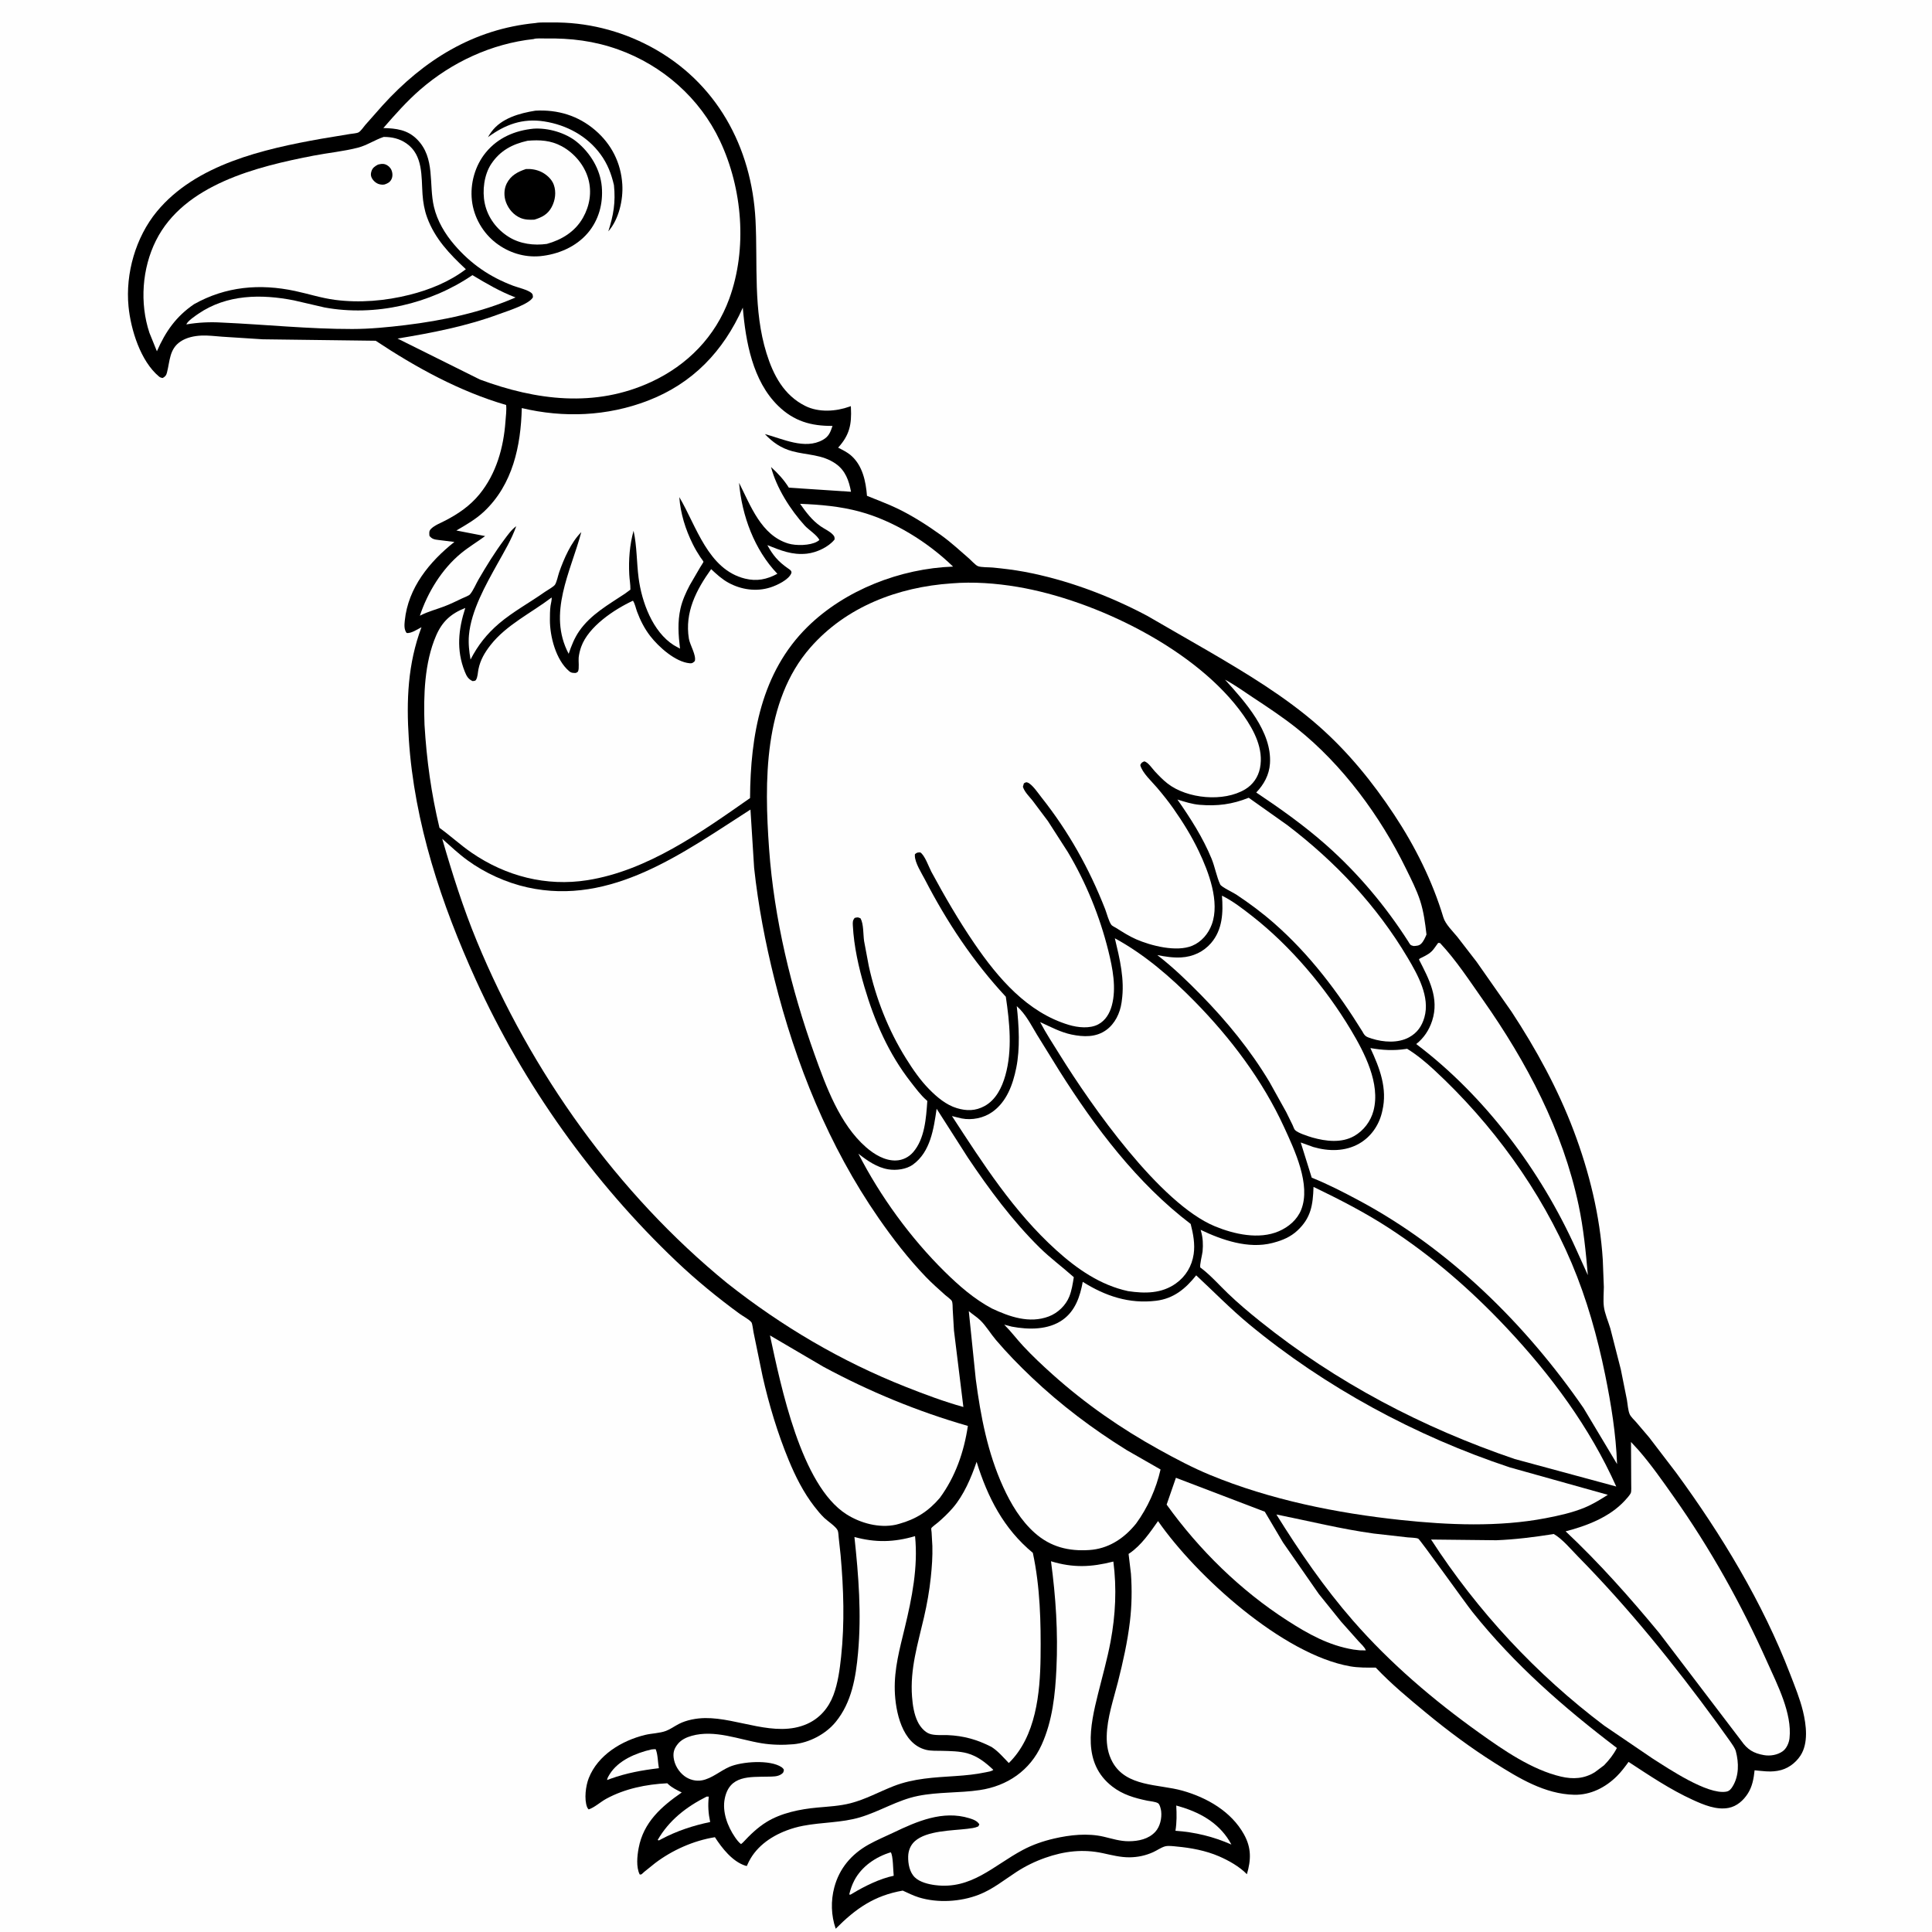
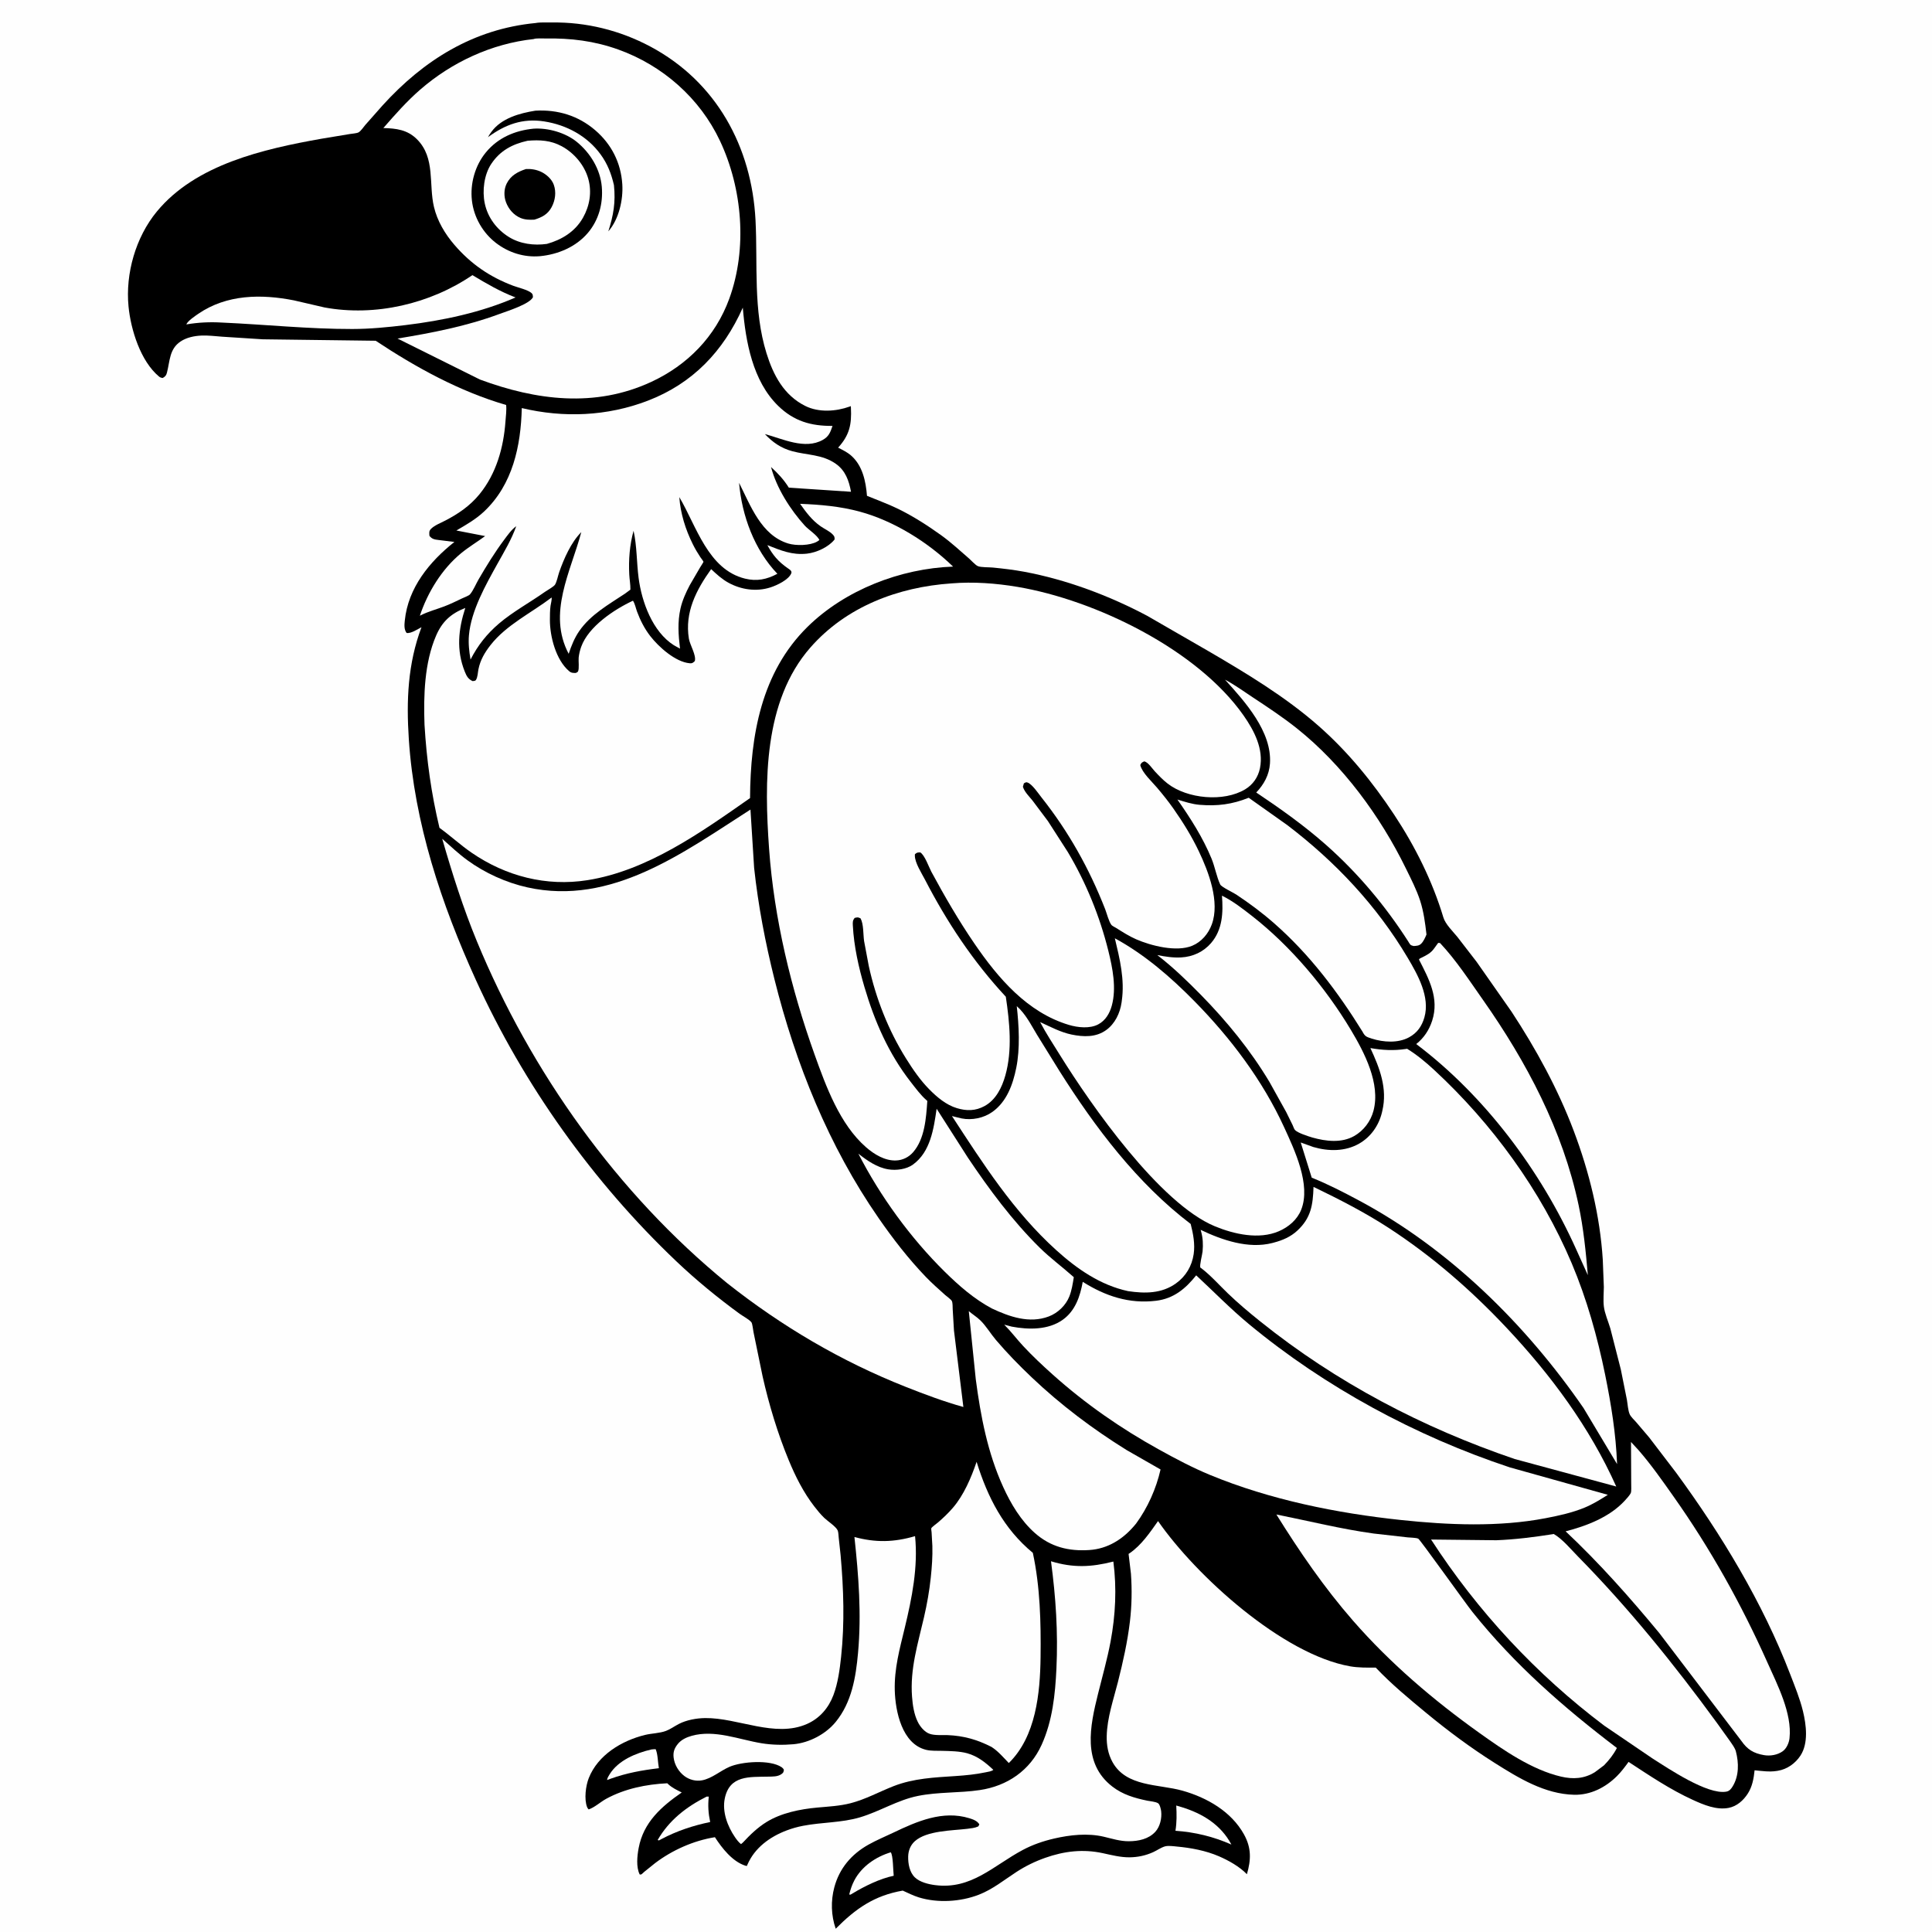
<svg xmlns="http://www.w3.org/2000/svg" version="1.1" style="display: block;" viewBox="0 0 2048 2048" width="1024" height="1024">
  <path transform="translate(0,0)" fill="rgb(254,254,254)" d="M -0 -0 L 2048 0 L 2048 2048 L -0 2048 L -0 -0 z" />
  <path transform="translate(0,0)" fill="rgb(0,0,0)" d="M 567.72 24.417 C 572.94 23.433 579.48 23.916 584.833 23.834 C 621.223 23.275 657.161 32.184 689.306 49.303 C 759.35 86.606 796.939 155.64 800.891 233.593 C 803.277 280.656 798.277 328.654 812.531 374.49 C 819.768 397.762 831.046 419.158 853.769 430.396 C 867.974 437.421 886.021 436.247 900.642 430.996 L 901.911 430.526 L 902.008 432.203 C 902.897 449.938 900.566 461.127 888.458 474.53 C 893.236 476.977 898.132 479.343 902.202 482.902 C 914.38 493.551 917.816 510.296 919.035 525.584 C 930.092 530.177 941.637 534.314 952.375 539.584 C 968.09 547.296 983.419 557.123 997.609 567.323 C 1008 574.794 1017.48 583.608 1027.15 591.971 C 1029.42 593.931 1033.99 599.07 1036.56 600.123 C 1040.13 601.583 1048.39 601.222 1052.49 601.628 C 1063.5 602.719 1074.62 604.024 1085.5 606.047 C 1130.49 614.412 1175.58 631.308 1215.97 652.727 L 1280.37 689.866 C 1320.82 713.454 1362.28 738.376 1397.56 769.341 C 1428.84 796.807 1454.94 828.945 1477.85 863.57 C 1500.04 897.088 1518.44 933.947 1530.03 972.5 C 1532.22 979.775 1540.05 987.226 1544.86 993.153 L 1565.34 1019.67 L 1602.3 1072.45 C 1628.2 1111.84 1651.51 1154.48 1668.17 1198.62 C 1684.7 1242.43 1696.08 1288.65 1699.02 1335.48 L 1700.14 1364.36 C 1700.1 1371.02 1699.37 1378.22 1700.14 1384.82 C 1701.01 1392.32 1704.86 1400.87 1707.03 1408.24 L 1718.11 1451.53 L 1724.58 1483.8 C 1725.38 1488.22 1725.76 1495.41 1727.62 1499.32 C 1728.96 1502.13 1732.38 1505.22 1734.43 1507.58 L 1748.16 1523.71 L 1776.72 1561.07 C 1824.68 1626.45 1868.63 1699.06 1897.74 1774.91 C 1902.66 1787.73 1908 1800.67 1911.24 1814.04 C 1914.74 1828.55 1917.17 1847.88 1908.55 1861.03 C 1903.12 1869.31 1894.43 1875.48 1884.61 1877.09 L 1883 1877.33 C 1875.43 1878.51 1867.53 1877.29 1859.94 1876.58 C 1859.05 1885.23 1857.52 1893.87 1852.72 1901.31 C 1848.02 1908.61 1841.11 1914.76 1832.38 1916.44 C 1819.47 1918.92 1805.95 1913.2 1794.44 1907.94 C 1770.22 1896.87 1748.55 1882.19 1726.34 1867.68 C 1722.49 1872.97 1718.63 1878.18 1713.97 1882.8 C 1701.85 1894.83 1686.05 1902.91 1668.64 1902.52 C 1637.6 1901.81 1609.96 1884.9 1584.45 1868.8 C 1559.03 1852.74 1535.17 1835.01 1511.98 1815.87 C 1493.46 1800.59 1474.86 1785.18 1458.33 1767.71 C 1449.55 1767.81 1439.79 1767.89 1431.14 1766.36 C 1359.69 1753.74 1268.11 1670.78 1227.57 1612.4 C 1219.05 1624.48 1209.91 1637.94 1197.57 1646.39 L 1196.34 1647.22 L 1198.84 1668.15 C 1200.05 1684.91 1199.75 1702.09 1197.77 1718.77 C 1195.2 1740.42 1190.43 1761.74 1185.08 1782.86 C 1180.36 1801.51 1173.59 1820.92 1173.17 1840.26 C 1172.96 1849.9 1174.57 1859.28 1179.25 1867.79 C 1193.88 1894.37 1228.12 1891.08 1253.37 1898.17 C 1279.39 1905.48 1305.2 1920.24 1318.67 1944.52 C 1326.67 1958.96 1326.19 1971.56 1321.77 1986.75 C 1313.93 1978.64 1302.43 1972.2 1292.17 1967.76 C 1278.23 1961.74 1262.54 1958.79 1247.5 1957.41 C 1243.86 1957.07 1238.23 1956.23 1234.7 1957.3 C 1230.64 1958.53 1226.45 1961.5 1222.55 1963.29 C 1214.61 1966.92 1206.15 1968.75 1197.44 1968.83 C 1187.81 1968.92 1178.49 1966.49 1169.15 1964.46 C 1148.06 1959.88 1128.16 1962.24 1107.9 1969.39 C 1097.21 1973.16 1087.01 1978.15 1077.5 1984.33 C 1064.5 1992.78 1052.15 2002.86 1037.53 2008.5 C 1018.03 2016.03 994.007 2017.46 974 2011.31 C 968.198 2009.52 962.487 2006.6 956.938 2004.12 C 926.843 2009.34 907.118 2023.12 885.886 2044.53 C 880.987 2030.5 880.574 2014.98 884.416 2000.61 C 889.801 1980.46 902.594 1965.51 920.652 1955.38 C 929.156 1950.6 938.221 1946.87 947.012 1942.67 C 971.858 1930.78 999.374 1918.68 1027.59 1927.41 C 1031.57 1928.64 1036.12 1930.27 1038.17 1934 L 1037 1936.09 C 1033.25 1937.8 1029.29 1938.09 1025.24 1938.63 C 1009.28 1940.56 982.388 1940.44 969.777 1951.74 C 965.12 1955.92 962.838 1961.81 962.704 1968 C 962.541 1975.57 964.142 1984.69 969.844 1990.14 C 975.154 1995.21 984.141 1997.39 991.275 1998.3 C 1029.67 2003.25 1052.96 1977.72 1084.02 1961.12 C 1094.59 1955.47 1105.82 1951.62 1117.48 1948.92 C 1134.31 1945.03 1152.99 1943.01 1170 1946.99 C 1179.02 1949.1 1187.32 1951.86 1196.71 1951.8 C 1206.85 1951.74 1217.57 1949.53 1224.69 1941.76 C 1229.75 1936.24 1231.72 1927.33 1230.89 1920 C 1230.66 1917.96 1229.48 1912.67 1227.6 1911.5 C 1224.91 1909.81 1219.29 1909.45 1216.03 1908.77 C 1202.57 1905.96 1190.2 1902.38 1179.14 1893.85 C 1146.92 1869 1155.51 1829.58 1163.92 1795.69 C 1168.49 1777.23 1173.75 1758.84 1177.25 1740.14 C 1182.51 1712.02 1183.89 1683.67 1180.21 1655.31 C 1156.67 1661.33 1137.49 1662.13 1114.09 1655 C 1119.21 1692.95 1121.65 1730.39 1119.86 1768.73 C 1118.57 1796.33 1115.68 1824.14 1104.15 1849.6 C 1091.81 1876.82 1067.79 1893.23 1038.55 1897.56 C 1016.77 1900.79 994.736 1899.39 972.99 1903.77 C 951.356 1908.13 932.679 1920.19 911.586 1926.46 C 892.102 1932.25 871.326 1931.58 851.396 1935.4 C 845.328 1936.56 839.53 1938.18 833.757 1940.38 C 816.001 1947.16 800.129 1958.64 792.346 1976.51 L 791.701 1978.01 L 790.223 1977.74 C 776.357 1973.34 765.311 1959.05 757.829 1947.51 C 735.221 1951.13 712.655 1961.18 694.46 1974.96 L 682.927 1984.24 C 682.113 1984.91 680.365 1986.8 679.5 1987.07 C 679.045 1987.21 678.549 1987 678.073 1986.96 C 674.194 1979.11 675.419 1967.46 677 1959 C 682.094 1931.73 700.977 1915.12 722.666 1900.1 C 717.477 1897.49 712.391 1895.13 708.126 1891.1 L 707.359 1890.34 C 685.053 1891.42 662.307 1896.06 642.561 1906.83 C 636.534 1910.12 630.343 1915.96 624 1918.05 C 622.998 1916.8 622.793 1916.8 622.315 1915.55 C 619.096 1907.13 620.86 1893.15 624.102 1884.91 C 633.764 1860.34 659.092 1845.13 683.743 1839.11 C 690.833 1837.37 699.279 1837.36 705.968 1834.83 C 710.652 1833.05 715.037 1829.82 719.5 1827.51 C 727.732 1823.25 738.28 1821.34 747.5 1821.23 C 782.308 1820.82 821.537 1842.45 855.456 1827.47 C 868.969 1821.5 878.384 1810.44 883.5 1796.78 C 888.286 1783.99 890.147 1769.83 891.604 1756.32 C 895.454 1720.61 894.272 1684.2 891.08 1648.51 L 889.086 1630.13 C 888.812 1627.89 888.817 1624.41 888.023 1622.42 C 886.414 1618.39 877.322 1612.46 873.865 1609.14 C 869.966 1605.4 866.541 1601.21 863.238 1596.94 C 851.752 1582.09 843.279 1565.27 836.123 1547.97 C 824.443 1519.75 815.086 1488.84 808.389 1459 L 798.786 1412.3 C 798.297 1409.98 797.632 1403.22 796.554 1401.72 C 794.51 1398.88 787.088 1394.89 784.044 1392.67 C 760.687 1375.61 738.166 1357.17 717.177 1337.25 C 628.848 1253.43 555.011 1149.94 504.55 1039.04 C 467.846 958.38 439.198 872.428 433.364 783.497 C 430.677 742.54 432.231 703.733 446.79 664.877 C 442.518 667.048 435.658 671.779 431 670.947 C 428.191 667.203 428.648 662.327 429.099 657.851 C 432.602 623.064 455.334 595.333 481.676 574.481 L 464.95 572.424 C 460.752 571.89 457.979 571.584 455.218 568 C 455.065 564.823 454.507 562.953 457.005 560.5 C 460.794 556.779 467.15 554.342 471.891 551.89 C 485.787 544.704 498.186 536.245 508.205 524.003 C 526.101 502.138 533.826 474.428 535.818 446.674 C 536.22 441.068 537.1 434.86 536.524 429.299 C 487.221 414.974 440.876 389.485 398.255 361.209 L 278.526 359.669 L 235.552 356.913 C 228.241 356.411 220.863 355.375 213.527 355.716 C 205.922 356.069 197.867 357.69 191.428 361.972 C 179.406 369.965 180.186 382.761 176.975 395 C 176.15 398.146 175.224 399.065 172.5 400.674 C 170.969 400.476 169.813 400.19 168.594 399.177 C 148.963 382.872 138.637 349.405 136.245 324.904 C 132.83 289.934 143.858 251.424 166.244 224.26 C 207.514 174.18 279.539 157.961 340.395 147.125 L 370.957 142.055 C 373.298 141.627 377.97 141.406 379.982 140.365 C 382.455 139.087 385.332 134.675 387.121 132.569 L 405.534 111.759 C 449.155 63.673 502.054 30.712 567.72 24.417 z" />
  <path transform="translate(0,0)" fill="rgb(254,254,254)" d="M 690.512 1854.5 C 691.968 1854.27 693.526 1854.27 695 1854.19 C 697.401 1859.33 697.308 1868.47 698.45 1874.37 C 680.455 1876.52 664.375 1879.42 647.254 1885.53 L 643.5 1886.92 C 643.859 1884.53 645.05 1882.73 646.297 1880.72 C 655.472 1865.94 674.188 1858.29 690.512 1854.5 z" />
  <path transform="translate(0,0)" fill="rgb(254,254,254)" d="M 944.225 1963.5 C 946.779 1966.65 946.777 1983.43 947.362 1988.39 C 932.942 1991.33 916.423 1999.47 903.832 2007.07 L 902.5 2007.89 L 901.036 2008.55 L 900.269 2008 C 901.558 2002.87 903.103 1998.15 905.555 1993.45 C 913.392 1978.43 928.313 1968.36 944.225 1963.5 z" />
  <path transform="translate(0,0)" fill="rgb(254,254,254)" d="M 748.995 1904.5 L 751.345 1904.49 C 750.301 1913.9 750.854 1922.17 752.82 1931.42 C 734.734 1935.16 717.5 1940.85 701.15 1949.5 L 698.5 1950.92 L 697.128 1950.5 C 709.367 1929.36 727.507 1915.37 748.995 1904.5 z" />
  <path transform="translate(0,0)" fill="rgb(254,254,254)" d="M 1246.88 1913.94 L 1252.51 1915.6 C 1274.75 1922.4 1294.2 1934.28 1305.33 1955.3 C 1286.22 1946.86 1266.85 1942.17 1246.02 1940.69 C 1247.5 1931.64 1247.36 1923.07 1246.88 1913.94 z" />
  <path transform="translate(0,0)" fill="rgb(254,254,254)" d="M 500.77 291.653 C 515.558 300.534 530.333 309.208 546.522 315.312 C 509.95 331.279 469.253 339.836 429.758 344.621 C 411.167 346.874 392.226 348.726 373.49 348.759 C 327.324 348.84 281.328 343.977 235.25 341.935 C 222.518 341.152 210.088 341.77 197.511 343.904 C 198.902 340.26 206.896 334.901 210.218 332.627 C 240.403 311.97 276.961 311.588 311.55 318.396 L 343.992 325.91 C 397.634 335.798 456.006 322.177 500.77 291.653 z" />
-   <path transform="translate(0,0)" fill="rgb(254,254,254)" d="M 1246.52 1566.52 L 1340.75 1602.49 L 1359.98 1635 L 1398.01 1689.7 L 1421.62 1719 L 1440.16 1739.82 C 1442.61 1742.55 1446.68 1746.02 1447.87 1749.5 L 1441.29 1749.39 L 1434.64 1748.6 C 1408.36 1744.2 1386.84 1732.13 1364.74 1717.93 C 1314.92 1685.9 1271.21 1643 1236.68 1594.96 L 1246.52 1566.52 z" />
  <path transform="translate(0,0)" fill="rgb(254,254,254)" d="M 1298.55 720.484 C 1308.67 725.797 1318.31 732.824 1327.86 739.128 C 1343.86 749.694 1359.74 760.162 1374.76 772.129 C 1423.22 810.75 1463.25 865.242 1490.36 920.704 C 1495.76 931.757 1501.63 943.1 1505.42 954.816 C 1509.16 966.388 1510.75 978.578 1512.13 990.609 C 1510.75 993.884 1509.06 997.834 1506.5 1000.37 C 1504.23 1002.62 1501.49 1002.62 1498.5 1002.83 C 1494.65 1001.96 1494.86 1001.22 1492.76 997.941 C 1468.62 960.258 1439.49 925.584 1405.95 895.869 C 1382.74 875.307 1357.4 857.304 1331.66 840.081 C 1339.84 831.516 1345.39 821.445 1346.21 809.423 C 1348.51 775.604 1319.64 743.693 1298.55 720.484 z" />
  <path transform="translate(0,0)" fill="rgb(254,254,254)" d="M 1524.52 999.5 L 1526.5 999.644 C 1543.49 1017.72 1557.8 1039.7 1572.05 1059.96 C 1618.32 1125.78 1656.62 1198.25 1673.41 1277.61 C 1678.59 1302.14 1681.04 1326.75 1683.18 1351.69 L 1670.55 1323.75 C 1633.14 1240.82 1574.04 1161.71 1501.26 1106.75 C 1509.44 1100.23 1514.97 1091.88 1518.18 1081.91 C 1525.83 1058.2 1514.75 1037.75 1504.17 1017.15 C 1505.11 1015.89 1504.56 1016.34 1506.16 1015.55 C 1511.74 1012.78 1516.72 1010.54 1520.36 1005.23 L 1524.52 999.5 z" />
  <path transform="translate(0,0)" fill="rgb(254,254,254)" d="M 992.869 1175.32 L 1025.9 1227 C 1048.35 1260.5 1073.16 1293.98 1101.92 1322.39 C 1113.33 1333.66 1126.34 1343.16 1138.28 1353.87 C 1137.19 1360.69 1136.1 1367.87 1133.54 1374.31 C 1129.74 1383.86 1121.32 1391.87 1111.73 1395.5 C 1091.25 1403.25 1070.15 1395.84 1051.37 1387.01 C 1032.6 1377 1016.53 1362.93 1001.46 1348.08 C 965.235 1312.36 933.107 1268.22 909.925 1222.97 C 919.276 1230.32 929.634 1237.58 941.627 1239.55 C 950.015 1240.93 960.815 1239.56 967.769 1234.51 C 986.395 1220.99 989.795 1196.4 992.869 1175.32 z" />
-   <path transform="translate(0,0)" fill="rgb(254,254,254)" d="M 816.196 1415.6 L 872.763 1448.78 C 921.518 1475.09 972.722 1496.23 1025.99 1511.54 C 1021.89 1539.07 1012.77 1565.45 996.159 1587.95 C 984.024 1602.12 970.951 1610.37 953.08 1615.35 L 949.617 1616.27 C 932.034 1620.05 912.168 1614.7 897.239 1605.18 C 849.023 1574.44 827.884 1469.6 816.196 1415.6 z" />
  <path transform="translate(0,0)" fill="rgb(254,254,254)" d="M 1026.96 1389.84 C 1030.88 1393.24 1035.61 1396.12 1039.29 1399.71 C 1045.25 1405.53 1050.22 1413.95 1055.73 1420.42 C 1067.63 1434.42 1080.33 1447.4 1093.65 1460.06 C 1124.3 1489.19 1158.44 1514.89 1194.34 1537.17 L 1230.23 1557.71 C 1225.65 1577.97 1216.58 1598.3 1204.33 1615.02 L 1201.96 1617.83 C 1189.71 1632.03 1173.93 1641.78 1154.94 1643.08 C 1133 1644.58 1113.81 1639.91 1097.06 1625.11 C 1082.11 1611.89 1071.57 1594.15 1063.37 1576.16 C 1046.87 1539.92 1039.55 1501.3 1034.36 1462.06 L 1026.96 1389.84 z" />
  <path transform="translate(0,0)" fill="rgb(254,254,254)" d="M 1295.33 949.458 C 1306.55 954.895 1317.51 963.407 1327.3 971.058 C 1368.32 1003.11 1405.31 1047.18 1432.03 1091.82 C 1446.29 1115.65 1463.58 1148.67 1455.94 1177.5 C 1452.99 1188.62 1445.56 1198.49 1435.55 1204.2 C 1422.05 1211.9 1405.45 1209.86 1391.14 1205.82 C 1386.74 1204.51 1375.74 1201.05 1372.69 1197.81 C 1371.8 1196.86 1370.83 1193.89 1370.24 1192.66 L 1363.48 1178.93 L 1345.64 1146.85 C 1325.47 1113.17 1300.61 1082.78 1273.19 1054.79 C 1258.44 1039.74 1243.45 1025.34 1226.79 1012.42 C 1235.32 1014.09 1243.41 1015.39 1252.14 1014.9 C 1264.47 1014.21 1275.68 1009.06 1283.76 999.705 C 1296.02 985.488 1296.71 967.254 1295.33 949.458 z" />
  <path transform="translate(0,0)" fill="rgb(254,254,254)" d="M 1323.68 845.654 L 1364.52 874.604 C 1415.52 913.43 1459.34 959.949 1492.17 1015.23 C 1502.88 1033.27 1516.13 1056.81 1509.91 1078.5 C 1507.23 1087.84 1502.27 1094.9 1493.64 1099.61 C 1481.99 1105.97 1466.39 1104.9 1454.11 1100.95 C 1448.42 1099.12 1446.96 1098.72 1444.24 1093.49 C 1417.99 1051.22 1388.48 1012.02 1350.95 978.992 C 1338.17 967.747 1324.52 957.564 1310.33 948.171 C 1307.43 946.247 1294.7 940.214 1293.47 937.589 C 1289.59 929.246 1287.86 918.85 1284.25 910.097 C 1274.97 887.591 1261.97 867.403 1248.11 847.535 C 1255.78 849.904 1263.63 852.471 1271.68 853.135 C 1290.51 854.689 1306.17 852.677 1323.68 845.654 z" />
  <path transform="translate(0,0)" fill="rgb(254,254,254)" d="M 1728.93 1528.55 L 1737.08 1537.41 C 1750.36 1552.7 1762.18 1569.59 1773.85 1586.12 C 1813.05 1641.57 1845.78 1700.2 1873.47 1762.15 C 1883.99 1785.7 1899.85 1816.2 1896.96 1842.61 C 1896.41 1847.54 1893.86 1853.42 1889.78 1856.38 C 1884.28 1860.36 1876.53 1861.66 1869.93 1860.51 C 1858.73 1858.56 1852.34 1854.57 1845.93 1845.43 L 1758.85 1731.02 C 1727.57 1693.21 1695.4 1656.93 1659.63 1623.27 C 1682 1617.52 1706.11 1608.27 1722.18 1590.93 C 1724.08 1588.88 1727.64 1585.07 1728.73 1582.55 C 1729.51 1580.77 1729.08 1575.17 1729.15 1572.89 L 1728.93 1528.55 z" />
  <path transform="translate(0,0)" fill="rgb(254,254,254)" d="M 905.737 1629.28 C 928.222 1635.39 947.645 1634.92 970.001 1628.37 C 973.323 1661.23 966.692 1694.07 959.018 1725.85 C 953.68 1747.95 947.855 1768.9 948.497 1791.94 C 949.112 1814 956.084 1848.65 981.742 1854.9 C 987.04 1856.19 993.21 1855.82 998.667 1855.96 C 1007.1 1856.18 1017.2 1856.29 1025.37 1858.56 C 1036.26 1861.58 1044.92 1868.5 1052.96 1876.08 C 1051.28 1877.72 1047.25 1878.2 1044.9 1878.7 C 1034.3 1880.95 1023.77 1881.96 1012.97 1882.68 C 990.583 1884.16 968.444 1885.1 947.273 1893.37 C 931.867 1899.39 917.724 1907.33 901.579 1911.5 C 890.14 1914.45 878.034 1915.03 866.307 1916.1 C 848.178 1917.77 828.156 1921.75 812.468 1931.46 C 802.946 1937.35 795.087 1945.01 787.5 1953.16 L 785.5 1954.85 C 782.934 1952.84 780.974 1950.21 779.137 1947.54 C 771.189 1935.98 765.4 1920.52 768.287 1906.47 C 773.392 1881.65 794.488 1883.76 814.307 1883.31 C 819.064 1883.2 824.459 1883.48 828.488 1880.54 C 830.623 1878.98 830.546 1878.46 830.96 1876 C 830.336 1874.86 829.703 1874.09 828.621 1873.35 C 816.281 1864.96 786.123 1867.32 773.211 1872.94 C 763.514 1877.16 754.601 1885.29 744.137 1887.23 C 737.623 1888.43 730.771 1886.65 725.5 1882.69 C 719.427 1878.13 715.038 1870.83 714.093 1863.26 C 713.357 1857.35 714.799 1853.32 718.5 1848.7 C 722.167 1844.13 727.713 1841.59 733.252 1840.04 C 757.756 1833.2 783.448 1844.05 807.517 1847.96 C 818.428 1849.73 830.083 1849.95 841.092 1848.96 C 857.795 1847.45 875.311 1838.28 885.938 1825.25 C 902.859 1804.49 907.192 1778.13 909.544 1752.28 C 913.306 1710.95 910.154 1670.38 905.737 1629.28 z" />
  <path transform="translate(0,0)" fill="rgb(254,254,254)" d="M 1035.24 1549.58 C 1046.93 1587.29 1063.99 1620.61 1094.85 1646.1 C 1102.61 1682.16 1103.5 1719.78 1103.05 1756.52 C 1102.58 1794.84 1098.15 1840.79 1069.37 1868.89 C 1063.83 1863.15 1058.39 1856.73 1051.74 1852.28 L 1050.82 1851.7 C 1035.78 1844.05 1021.6 1840.01 1004.65 1839.3 C 998.776 1839.05 991.095 1839.86 985.5 1837.93 C 979.98 1836.03 975.317 1830.25 972.826 1825.17 C 968.871 1817.09 967.491 1807.57 966.807 1798.7 C 964.527 1769.13 972.968 1742.62 979.5 1714.24 C 982.712 1700.29 985.183 1686.33 986.684 1672.08 C 987.843 1661.09 988.668 1649.86 988.345 1638.81 L 987.531 1624.31 C 987.464 1623.32 986.953 1620.78 987.231 1619.99 C 987.621 1618.88 993.203 1614.81 994.34 1613.83 C 999.931 1609.02 1005.21 1604 1010.03 1598.41 C 1021.69 1584.9 1029.56 1566.33 1035.24 1549.58 z" />
  <path transform="translate(0,0)" fill="rgb(254,254,254)" d="M 1077.81 1066.56 C 1087.22 1074.77 1092.83 1086.27 1099.24 1096.82 L 1123 1135.2 C 1160.8 1195.06 1205.44 1254.32 1262.17 1297.45 C 1264.82 1307.82 1266.93 1318.73 1265.34 1329.44 C 1263.47 1342.1 1257.03 1352.95 1246.6 1360.43 C 1231.34 1371.38 1213.61 1371.3 1195.78 1368.65 C 1166.3 1362.25 1141.67 1345.12 1119.64 1325.2 C 1074.5 1284.38 1042.05 1233.58 1009.1 1183.05 L 1014 1184.3 L 1019.4 1185.59 C 1030.34 1187.75 1042.82 1185.17 1051.9 1178.72 C 1067.2 1167.86 1073.7 1149.63 1077.27 1132 C 1081.46 1111.31 1080.12 1087.45 1077.81 1066.56 z" />
  <path transform="translate(0,0)" fill="rgb(254,254,254)" d="M 1353.01 1605.41 C 1387.5 1612.3 1421.08 1620.76 1456.04 1625.59 L 1492.11 1629.67 C 1494.8 1629.97 1501.05 1629.95 1503.41 1631.06 C 1505.4 1632 1553.31 1699.31 1560.9 1708.81 C 1605.37 1764.46 1657.5 1809.99 1713.97 1852.93 C 1710.32 1860.04 1705.86 1865.59 1700.34 1871.31 L 1690.66 1878.57 C 1679.27 1885.6 1667.47 1886.25 1654.69 1883.26 C 1623.7 1876.02 1593.6 1855.11 1568 1836.83 C 1519.41 1802.12 1473.54 1763.02 1434.21 1717.93 C 1403.65 1682.9 1377.56 1644.8 1353.01 1605.41 z" />
  <path transform="translate(0,0)" fill="rgb(254,254,254)" d="M 1645.69 1626.34 L 1647.03 1626.09 C 1656.09 1631.23 1665.26 1642.37 1672.63 1649.86 C 1726.19 1704.28 1774.83 1764.44 1819.81 1826.08 L 1833.99 1845.84 C 1836.14 1849.01 1839.12 1852.85 1840.1 1856.56 C 1843.31 1868.72 1843.45 1882.4 1836.82 1893.43 C 1835.07 1896.32 1833.33 1898.65 1829.77 1899.25 C 1809.85 1902.61 1768.63 1874.8 1751.6 1863.96 L 1700.61 1829.32 C 1628.5 1774.98 1566.05 1707.78 1517.01 1631.97 L 1586.14 1632.72 C 1606.17 1631.94 1625.91 1629.44 1645.69 1626.34 z" />
  <path transform="translate(0,0)" fill="rgb(254,254,254)" d="M 1181.78 994.621 C 1213.38 1011.82 1241.05 1035.78 1266.16 1061.32 C 1304.49 1100.31 1338.41 1145.18 1361.3 1195.08 C 1372.34 1219.16 1389.83 1255.91 1379.32 1282.35 C 1375.08 1293.03 1365.87 1300.77 1355.5 1305.22 C 1334.47 1314.24 1308.24 1308.32 1287.98 1299.99 C 1229.5 1275.85 1156.88 1171.99 1123.58 1118.41 C 1116.42 1106.89 1108.86 1095.43 1102.55 1083.43 C 1113.41 1088.4 1124.24 1094.27 1136.03 1096.69 C 1148.56 1099.25 1161.7 1099.79 1172.6 1091.9 C 1181.92 1085.17 1187.25 1074.04 1188.88 1062.86 L 1189.13 1061 C 1192.41 1038.38 1187 1016.47 1181.78 994.621 z" />
-   <path transform="translate(0,0)" fill="rgb(254,254,254)" d="M 406.709 145.15 C 415.566 145.139 423.582 146.954 430.939 152.101 C 448.614 164.462 446.592 187.206 447.891 206 C 448.473 214.425 449.874 222.6 452.779 230.554 C 461.008 253.078 476.656 269.371 493.832 285.39 C 476.295 298.702 455.402 307.184 434.196 312.5 C 408.623 318.91 381.348 321.288 355.132 317.87 C 340.646 315.981 326.892 311.451 312.656 308.424 C 275.329 300.486 239.349 303.616 205.788 322.395 C 186.65 335.422 175.494 351.385 166.324 372.37 L 158.378 352.741 C 147.957 321.343 150.547 284.474 165.358 254.938 C 195.182 195.461 272.276 176.616 332.3 165.008 C 347.87 161.996 364.411 160.451 379.68 156.463 C 389.075 154.009 397.396 148.259 406.709 145.15 z" />
  <path transform="translate(0,0)" fill="rgb(0,0,0)" d="M 400.632 174.5 C 403.046 173.899 405.678 173.33 408.106 174.108 C 411.024 175.043 413.553 177.24 414.838 180.03 C 416.22 183.031 416.469 186.995 414.962 190 C 413.355 193.205 411.031 194.367 407.805 195.5 C 405.84 195.926 404.078 195.769 402.14 195.285 C 398.765 194.443 395.578 191.592 394.03 188.5 C 392.848 186.138 392.962 184.037 393.734 181.595 C 394.921 177.84 397.321 176.311 400.632 174.5 z" />
  <path transform="translate(0,0)" fill="rgb(254,254,254)" d="M 1452.66 1110.99 C 1465.15 1113.22 1477.21 1113.9 1489.8 1112.02 L 1491.6 1111.75 C 1502.04 1118.16 1511.4 1125.98 1520.38 1134.29 C 1581.78 1191.13 1633.46 1261.96 1666.1 1339.18 C 1682.02 1376.85 1693.36 1417.22 1701.51 1457.23 C 1707.94 1488.86 1712.92 1519.68 1714.17 1552 L 1678.67 1492.69 C 1617.41 1403.8 1536.15 1323.67 1440.53 1272.54 C 1424.1 1263.75 1407.81 1255.31 1390.49 1248.39 L 1378.83 1211.08 L 1392.13 1215.87 C 1408.27 1220.58 1425.91 1220.8 1440.84 1212.23 C 1453.16 1205.16 1461.61 1193.02 1464.91 1179.3 L 1465.32 1177.5 C 1470.94 1153.8 1462.51 1132.15 1452.66 1110.99 z" />
  <path transform="translate(0,0)" fill="rgb(254,254,254)" d="M 1392.39 1258.16 C 1419.43 1271.19 1446.98 1285.3 1472.14 1301.68 C 1518.19 1331.66 1559.39 1367.52 1596.99 1407.5 C 1644.05 1457.55 1685.1 1512.9 1713.29 1575.77 L 1605.72 1546.65 C 1507.84 1513.34 1416.73 1465.58 1335.99 1400.81 C 1324.19 1391.35 1312.48 1381.51 1301.57 1371.02 C 1292.39 1362.19 1283.45 1352.01 1273.34 1344.31 C 1273.03 1344.08 1272.54 1343.98 1272.4 1343.62 C 1271.45 1341.15 1274.5 1329.8 1274.79 1326.5 C 1275.43 1319.2 1275.18 1312.44 1273.2 1305.37 L 1272.71 1303.68 C 1295.37 1314.51 1323.33 1324.18 1348.74 1317.63 L 1350.5 1317.15 C 1359.67 1314.73 1368.14 1311.08 1375.18 1304.55 C 1389.77 1291.03 1391.73 1277.37 1392.39 1258.16 z" />
  <path transform="translate(0,0)" fill="rgb(254,254,254)" d="M 1268.02 1351.91 C 1286.7 1369.25 1304.23 1387.29 1323.92 1403.61 C 1404.55 1470.44 1500.99 1522.48 1600.29 1555.43 L 1704.36 1584.57 C 1696.37 1589.62 1688.4 1594.6 1679.62 1598.19 C 1666.44 1603.59 1652.44 1606.65 1638.5 1609.33 C 1588.87 1618.87 1535.21 1616.6 1485.14 1611.27 C 1416.9 1604.04 1346.36 1589.8 1282.72 1563.51 C 1264.02 1555.78 1246.54 1546.49 1228.86 1536.73 C 1188.2 1514.26 1150.57 1488.12 1115.94 1457.12 C 1105.08 1447.39 1094.3 1437.31 1084.39 1426.61 C 1077.57 1419.26 1071.64 1411.27 1064.51 1404.18 L 1072.57 1406.29 C 1090.28 1409.63 1111.27 1409.95 1126.58 1398.99 C 1139.91 1389.47 1144.94 1374.22 1147.76 1358.8 C 1171.66 1373.88 1196.95 1382.35 1225.56 1378.85 C 1244.21 1376.56 1256.7 1366.09 1268.02 1351.91 z" />
  <path transform="translate(0,0)" fill="rgb(254,254,254)" d="M 787.401 326.134 C 790.421 362.147 797.862 403.834 824.841 430.181 C 841.485 446.435 859.614 451.654 882.508 451.48 C 880.198 458.183 878.708 462.632 872.246 466.271 C 853.187 477.003 829.53 465.094 810.805 460.132 C 819.061 468.88 827.942 475.07 839.712 478.264 C 855.862 482.645 871.478 481.524 885.889 491.568 C 896.218 498.767 899.919 509.526 902.104 521.289 L 836.199 516.942 C 830.782 508.284 824.793 501.954 817.316 495.036 C 823.128 517.283 837.765 540.256 853.068 557.156 C 856.93 561.422 866.681 567.621 868.574 572.5 L 866.167 574.121 C 858.638 578.405 843.765 578.642 835.562 576.14 C 806.862 567.386 795.668 535.988 783.444 511.802 C 786.433 546.72 799.683 582.771 824.048 608.235 C 812.884 614.224 802.342 616.443 789.811 613.375 C 750.434 603.735 738.198 557.432 720.089 526.952 C 721.355 544.388 726.646 561.254 734.418 576.889 C 736.788 581.656 739.47 586.228 742.42 590.658 C 742.903 591.383 745.66 594.951 745.723 595.513 C 745.765 595.884 742.659 600.609 742.124 601.502 L 731.152 620.343 C 727.101 627.98 723.259 636.567 721.351 645.028 C 718.107 659.42 719.104 673.105 720.852 687.579 L 714.362 684.011 C 691.725 669.685 680.237 637.977 676.951 612.677 C 674.799 596.108 675.239 579 671.602 562.643 C 667.46 577.702 666.244 593.424 667.046 609 C 667.322 614.36 668.371 619.699 668.254 625.058 L 662.586 629.24 C 645.156 640.868 626.153 651.368 613.982 669.008 C 608.84 676.461 605.708 684.529 602.813 693.053 C 580.116 650.105 604.918 606.316 616.204 564.072 C 605.302 574.934 597.807 592.173 592.774 606.519 C 591.491 610.178 590.266 616.751 588.334 619.766 C 586.903 621.998 580.119 625.657 577.687 627.38 C 561.971 638.512 543.597 648.495 529.054 660.902 C 516.12 671.936 506.51 684.076 498.792 699.164 C 497.322 690.644 496.352 682.157 497.089 673.5 C 499.311 647.389 515.02 619.774 527.509 597.287 C 534.772 584.211 542.205 571.999 547.222 557.819 C 542.326 561.188 537.832 567.625 534.313 572.346 C 524.323 585.743 515.677 599.831 507.275 614.256 C 504.556 618.924 501.615 626.159 498.143 630.116 C 496.922 631.507 491.587 633.496 489.82 634.334 C 483.56 637.306 477.253 640.431 470.77 642.878 C 462.561 645.977 454.097 648.17 446.222 652.121 L 445.059 652.724 C 453.29 627.991 468.403 603.218 488.728 586.5 C 496.839 579.828 505.826 574.496 514.261 568.266 L 483.751 562.349 C 494.011 556.398 504.382 550.464 513.064 542.3 C 543.539 513.648 552.123 472.702 553.117 432.576 C 597.595 443.166 643.671 441.256 686.594 424.795 C 734.382 406.468 766.784 372.293 787.401 326.134 z" />
  <path transform="translate(0,0)" fill="rgb(254,254,254)" d="M 848.125 534.066 C 869.65 534.905 890.523 536.715 911.406 542.362 C 947.4 552.094 983.598 574.672 1010.29 600.621 C 954.644 602.599 895.773 625.31 855.91 664.587 C 806.896 712.879 795.49 779.786 795.081 846.006 C 743.379 882.163 686.38 922.958 622.674 933.031 C 579.086 939.923 536.275 928.852 499.97 903.938 C 488.136 895.817 477.514 885.953 465.858 877.536 C 457.15 841.256 452.215 805.444 449.997 768.25 C 448.904 737.387 449.861 702.646 462.233 673.915 C 468.735 658.816 477.988 650.447 493.223 644.448 C 485.882 667.159 483.555 689.074 492.653 711.857 C 494.546 716.599 496.24 719.874 501 721.991 C 502.563 721.729 503.763 722.048 504.649 720.563 C 506.408 717.617 506.477 712.904 507.155 709.5 C 509.111 699.668 513.828 691.691 519.934 683.873 C 536.752 662.34 563.246 649.746 584.73 633.38 C 585.113 635.903 583.918 639.586 583.576 642.209 C 582.933 647.132 582.931 652.107 582.915 657.065 C 582.857 674.624 589.285 699.645 603.361 711.5 C 605.701 713.471 607.638 713.37 610.5 713.33 C 611.233 712.816 612.289 712.584 612.7 711.788 C 614.223 708.836 613.048 700.649 613.419 697.035 C 613.814 693.196 614.829 689.117 616.147 685.487 C 623.914 664.097 650.996 646.071 670.952 636.774 C 673.047 639.774 673.977 644.804 675.285 648.313 C 678.769 657.657 683.246 666.463 689.378 674.368 C 698.2 685.742 715.976 701.75 731.059 703.068 C 734.02 703.326 734.39 702.633 736.5 700.815 C 738.351 694.697 731.339 683.732 730.239 676.98 C 725.697 649.088 738.03 625.376 753.843 603.306 C 759.582 608.676 765.222 613.915 772.172 617.714 C 785.753 625.139 801.803 627.456 816.699 622.675 C 823.647 620.445 836.035 614.611 838.798 607.727 C 839.831 605.154 836.785 603.537 835.026 602.313 C 824.89 595.258 819.322 588.594 813.436 577.873 C 827.707 583.475 839.575 588.604 855.342 586.895 C 865.517 585.793 878.308 579.961 884.714 571.829 C 884.705 569.19 884.635 568.634 882.719 566.58 C 879.572 563.209 873.77 560.597 869.877 557.874 C 860.678 551.44 854.554 543.107 848.125 534.066 z" />
  <path transform="translate(0,0)" fill="rgb(254,254,254)" d="M 565.746 41.396 C 568.008 40.344 575.265 40.828 578 40.784 C 605.088 40.355 629.792 43.324 655.428 52.511 C 702.418 69.35 741.873 104.037 763.183 149.264 C 787.07 199.961 792.384 263.558 773.079 316.598 C 758.473 356.727 728.828 386.991 690.278 404.861 C 630.807 432.428 568.368 424.427 508.743 402.313 L 421.414 358.882 C 458.141 352.815 493.941 345.929 529 332.993 C 537.463 329.87 561.56 322.37 564.965 315 C 564.682 312.986 565.019 312.102 563.448 310.673 C 559.614 307.183 549.2 304.866 544.08 302.941 C 519.127 293.556 499.105 279.787 481.644 259.508 C 471.738 248.004 463.542 234.261 460.018 219.358 C 454.282 195.094 461.645 167.547 442.245 147.872 C 432.032 137.514 420.156 136.096 406.366 135.729 C 418.716 121.549 431.083 107.487 445.305 95.121 C 479.027 65.801 521.226 46.239 565.746 41.396 z" />
  <path transform="translate(0,0)" fill="rgb(0,0,0)" d="M 567.562 117.317 C 591.173 116.007 612.941 122.544 630.992 138.072 C 648.238 152.908 658.19 172.56 659.658 195.273 C 660.727 211.8 656.039 232.516 644.855 245.239 C 650.342 227.877 652.686 214.553 650.816 196.261 C 648.03 184.216 644.01 173.763 636.658 163.678 C 622.37 144.08 600.564 132.409 576.9 128.71 C 553.981 125.127 535.522 131.975 517.26 145.427 C 518.34 143.409 519.592 141.574 520.941 139.729 C 531.492 125.308 550.791 119.981 567.562 117.317 z" />
  <path transform="translate(0,0)" fill="rgb(0,0,0)" d="M 565.628 136.388 C 581.005 135.358 599.639 140.714 611.613 150.558 C 625.811 162.231 636.357 179.436 637.93 198 C 639.428 215.673 634.78 233.125 623.28 246.744 C 610.61 261.748 591.407 269.794 572.25 271.573 C 555.493 272.981 539.145 267.806 525.854 257.618 C 511.797 246.842 502.3 230.323 500.261 212.678 C 498.181 194.667 503.554 175.443 515.156 161.425 C 527.995 145.911 545.924 138.326 565.628 136.388 z" />
  <path transform="translate(0,0)" fill="rgb(254,254,254)" d="M 559.305 149.193 C 572.21 148.144 583.74 148.709 595.358 154.972 C 608.678 162.152 619.621 175.085 623.665 189.764 C 627.532 203.796 625.057 218.316 617.951 230.844 C 609.598 245.569 595.622 254.104 579.717 258.555 C 566.013 260.463 551.382 258.614 539.487 251.255 C 526.552 243.254 516.991 230.56 513.855 215.582 C 511.059 202.225 513.118 185.145 520.827 173.632 C 530.239 159.576 543.119 152.807 559.305 149.193 z" />
  <path transform="translate(0,0)" fill="rgb(0,0,0)" d="M 557.535 179.191 C 562.918 178.875 568.604 179.784 573.5 182.097 C 579.155 184.769 584.888 189.833 587.026 195.815 C 589.81 203.604 588.628 212.353 584.742 219.592 C 580.626 227.259 574.407 230.414 566.497 232.829 C 561.417 233.107 556.529 233.027 551.756 231.029 C 544.579 228.026 539.19 221.762 536.45 214.571 C 534.031 208.222 534.067 200.615 537.149 194.5 C 541.447 185.974 548.863 182.04 557.535 179.191 z" />
  <path transform="translate(0,0)" fill="rgb(254,254,254)" d="M 795.52 858.173 L 799.405 919.987 C 803.692 959.772 811.258 999.197 820.944 1038 C 843.282 1127.49 878.625 1215.18 931.355 1291.21 C 946.672 1313.3 962.817 1334.19 981.446 1353.6 C 987.967 1360.39 995.013 1366.54 1002 1372.84 C 1003.47 1374.16 1008.2 1377.48 1008.97 1379.09 C 1010 1381.21 1009.79 1385.57 1009.91 1387.95 L 1011.24 1410.32 L 1021.22 1491.47 C 1000.55 1485.71 980.518 1478.19 960.576 1470.31 C 891.582 1443.05 828.781 1406.02 770.621 1360.04 C 654.495 1265.24 562.631 1136.11 505.5 997.77 C 490.93 962.49 479.347 925.832 468.771 889.177 C 477.458 896.87 486.121 905.08 495.5 911.911 C 514.095 925.453 536.568 935.663 559.016 940.645 C 648.559 960.52 724.614 903.51 795.52 858.173 z" />
  <path transform="translate(0,0)" fill="rgb(254,254,254)" d="M 1008.63 618.412 C 1031.65 616.496 1055.75 618.276 1078.48 622.1 C 1161.19 636.02 1269.16 688.495 1318.18 758.353 C 1329.48 774.458 1339.69 794.023 1335.63 814.25 C 1333.73 823.732 1328.2 831.743 1319.93 836.717 C 1297.09 850.462 1258.62 846.785 1237.77 830.653 C 1232.91 826.897 1228.44 822.231 1224.25 817.754 C 1221.33 814.632 1217.18 808.079 1213 807.052 C 1210.25 808.363 1210.06 808.299 1208.73 811 C 1210.69 819.124 1221.03 828.516 1226.43 834.87 C 1232.63 842.167 1238.56 849.568 1244.06 857.416 C 1254.11 871.748 1263.3 886.608 1270.83 902.431 C 1281.16 924.143 1293.38 956.02 1284.52 979.999 C 1280.89 989.836 1273.6 998.49 1263.75 1002.56 C 1247.12 1009.44 1220.23 1002.6 1204.35 995.675 C 1196.9 992.428 1190 987.982 1183.14 983.666 C 1182.02 982.962 1178.97 981.512 1178.2 980.535 C 1175.39 976.949 1173.21 968.084 1171.49 963.698 C 1154.67 920.74 1132.73 881.504 1104.01 845.281 C 1100.57 840.95 1094.25 831.337 1089.23 829.497 C 1087.43 828.836 1087.01 829.578 1085.37 830.364 L 1084.32 834 C 1086.08 839.592 1090.85 844.066 1094.49 848.602 L 1110.77 870.288 L 1131.83 903.033 C 1151.21 935.488 1165.82 971.329 1174.91 1008 C 1179.43 1026.25 1183.61 1047.34 1178.59 1065.89 C 1176.35 1074.15 1171.9 1081.8 1164.13 1085.9 C 1155.15 1090.63 1142.56 1089.26 1133.14 1086.46 C 1089 1073.3 1057.93 1036.78 1032.86 1000.12 C 1016.11 975.635 1001.32 950.078 987.219 923.988 C 984.611 919.002 980.186 906.301 975.5 903.584 C 972.414 903.7 972.199 903.549 969.856 905.5 L 969.789 906.875 C 969.719 914.516 976.989 925.626 980.513 932.44 C 1003.82 977.504 1031.62 1019.38 1066.2 1056.56 C 1070.25 1083.68 1073.26 1113.21 1065.72 1139.97 C 1062.13 1152.73 1055.74 1165.91 1043.61 1172.5 C 1033.96 1177.74 1024.61 1177.78 1014.29 1174.67 C 1002.95 1171.26 993.221 1163.01 985.06 1154.73 C 975.412 1144.95 967.633 1133.56 960.369 1121.94 C 941.702 1092.1 928.43 1058.31 920.93 1023.94 L 915.97 997.561 C 914.943 990.512 915.576 979.557 912.205 973.5 C 909.297 972.133 909.168 972.303 906 973.019 C 903.772 975.713 903.873 977.68 904.05 981.123 C 905.182 1003.08 910.214 1025.51 916.425 1046.55 C 927.133 1082.83 942.088 1117.09 965.486 1147.02 C 970.633 1153.6 975.7 1160.53 981.951 1166.12 L 982.997 1167.04 C 981.74 1185 980.334 1207.3 967.846 1221.5 C 963.347 1226.62 957.006 1229.79 950.182 1230.13 C 938.15 1230.72 926.684 1223.68 917.92 1216.02 C 890.271 1191.84 875.601 1151.69 863.5 1117.88 C 838.642 1048.41 820.552 973.67 815.281 899.961 C 810.209 829.046 809.198 743.374 858.931 686.526 C 896.972 643.043 952.04 622.288 1008.63 618.412 z" />
</svg>